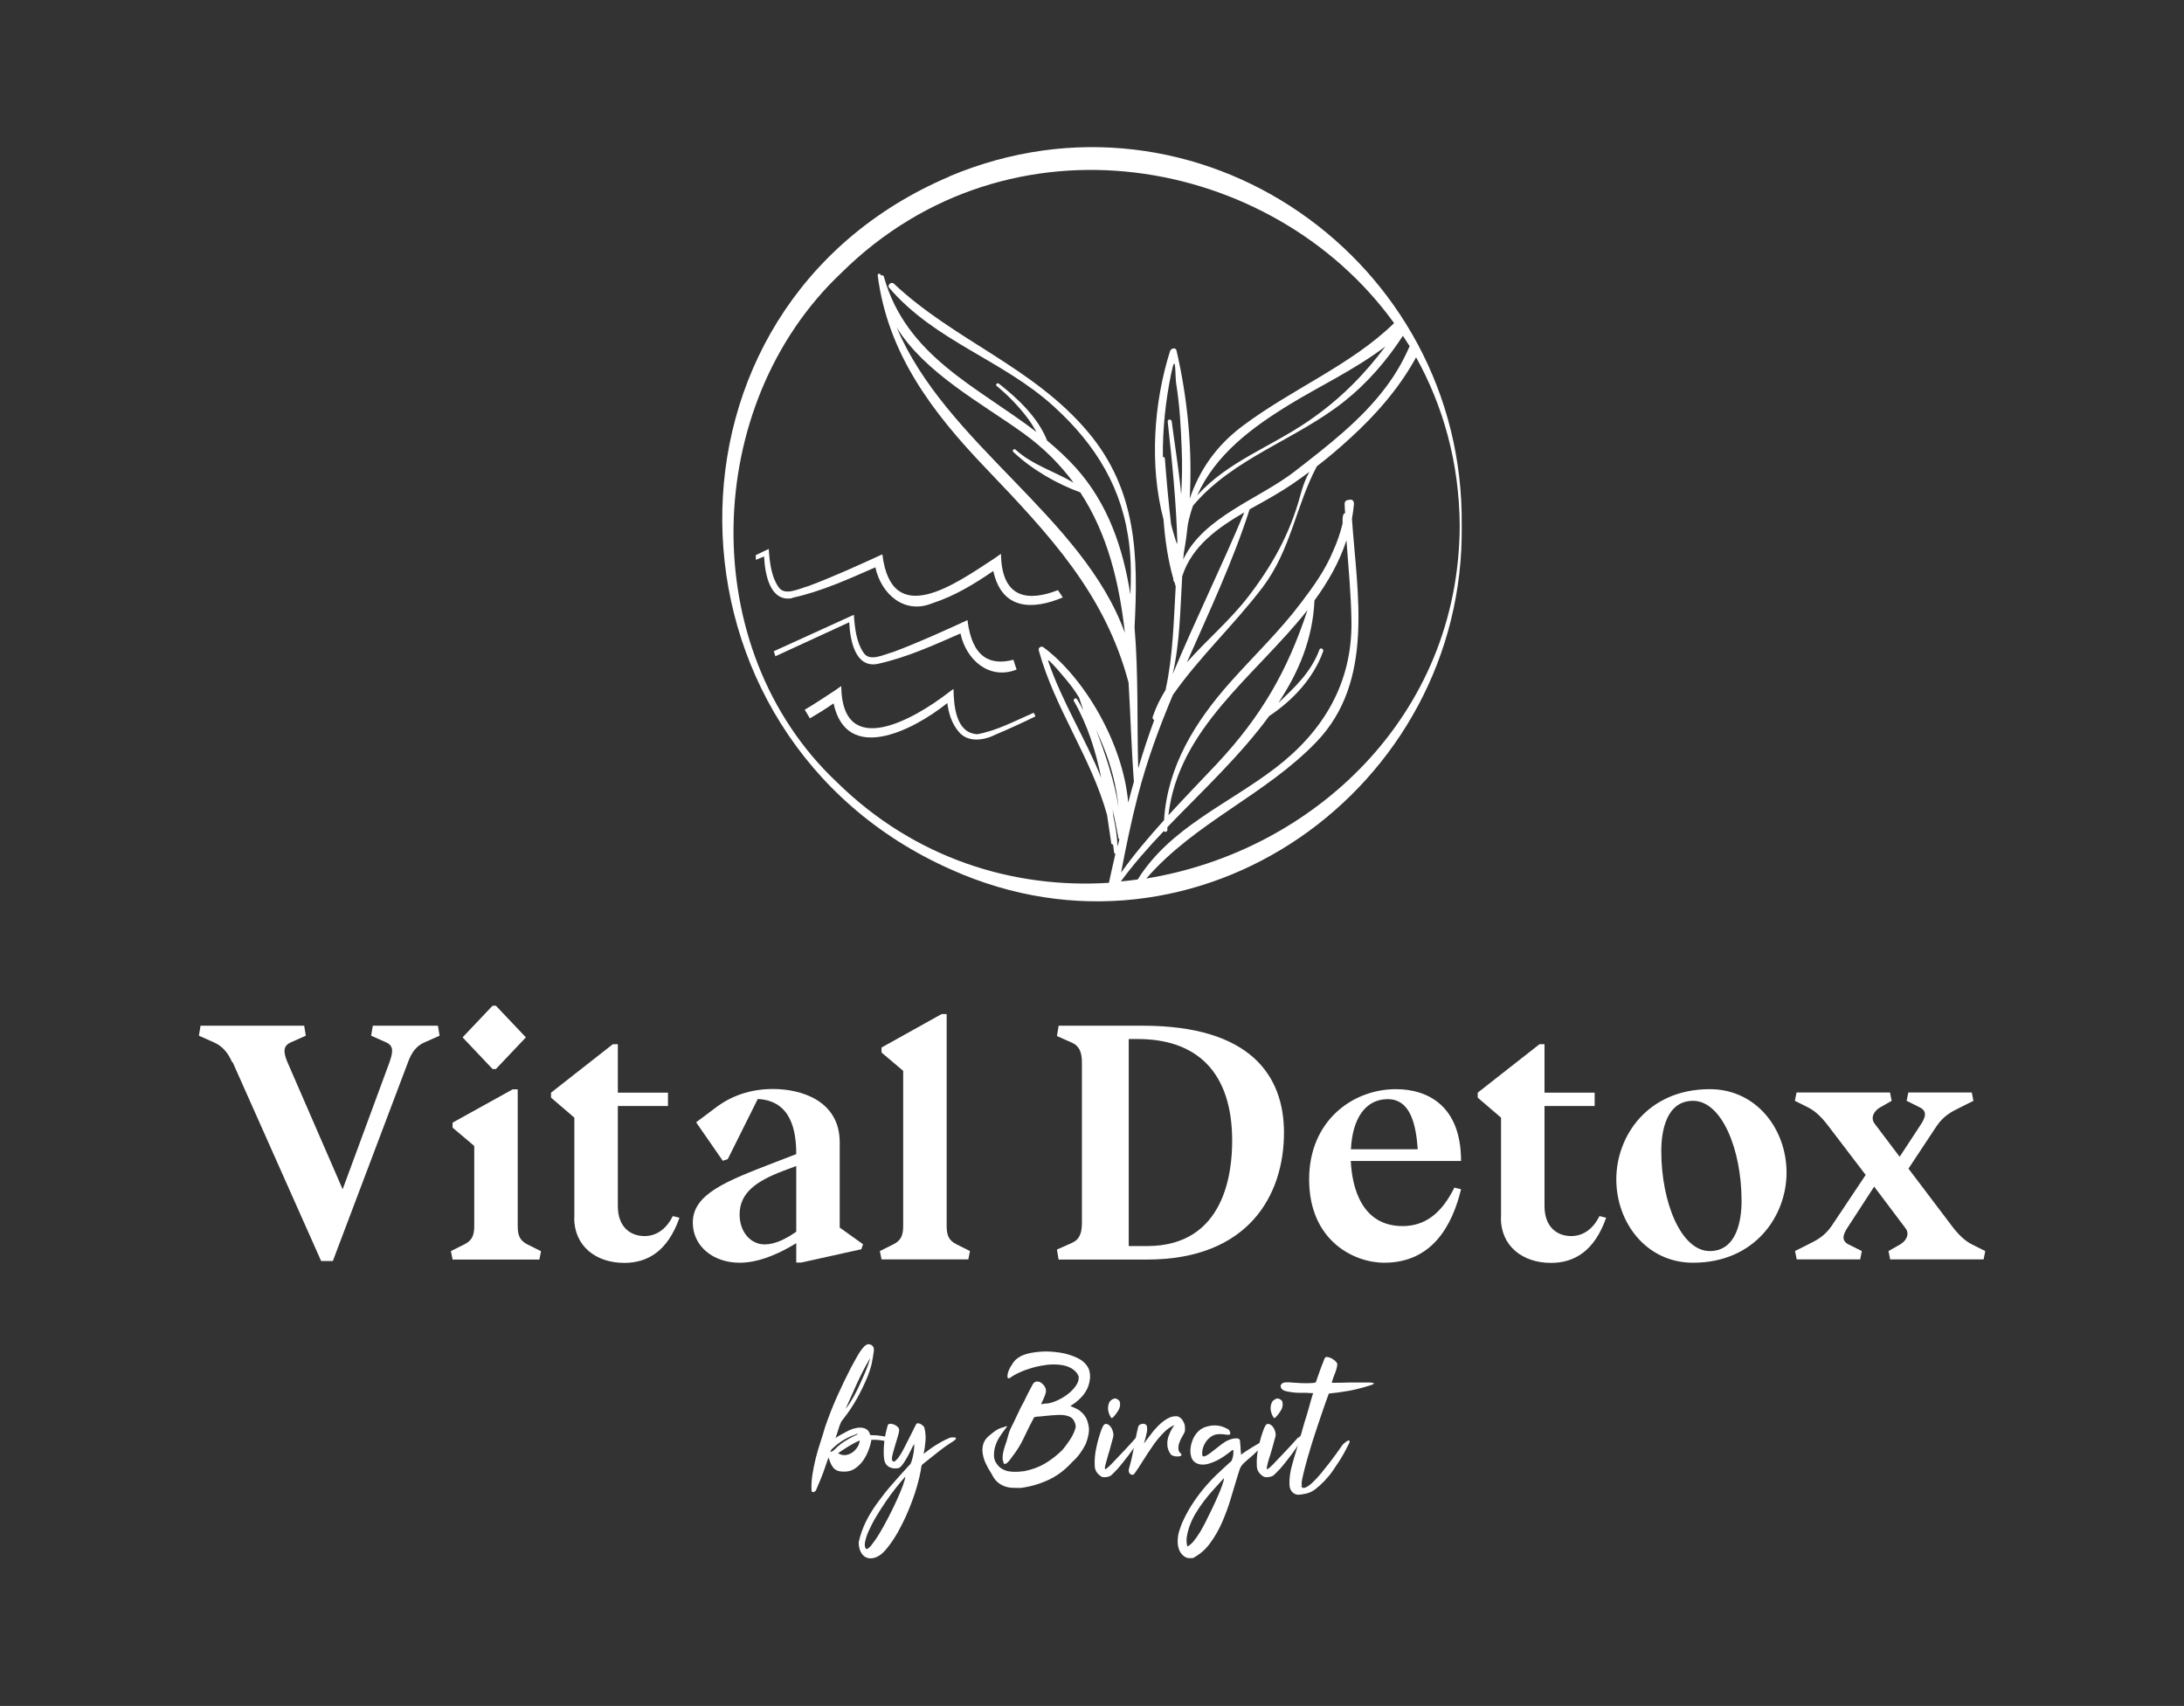
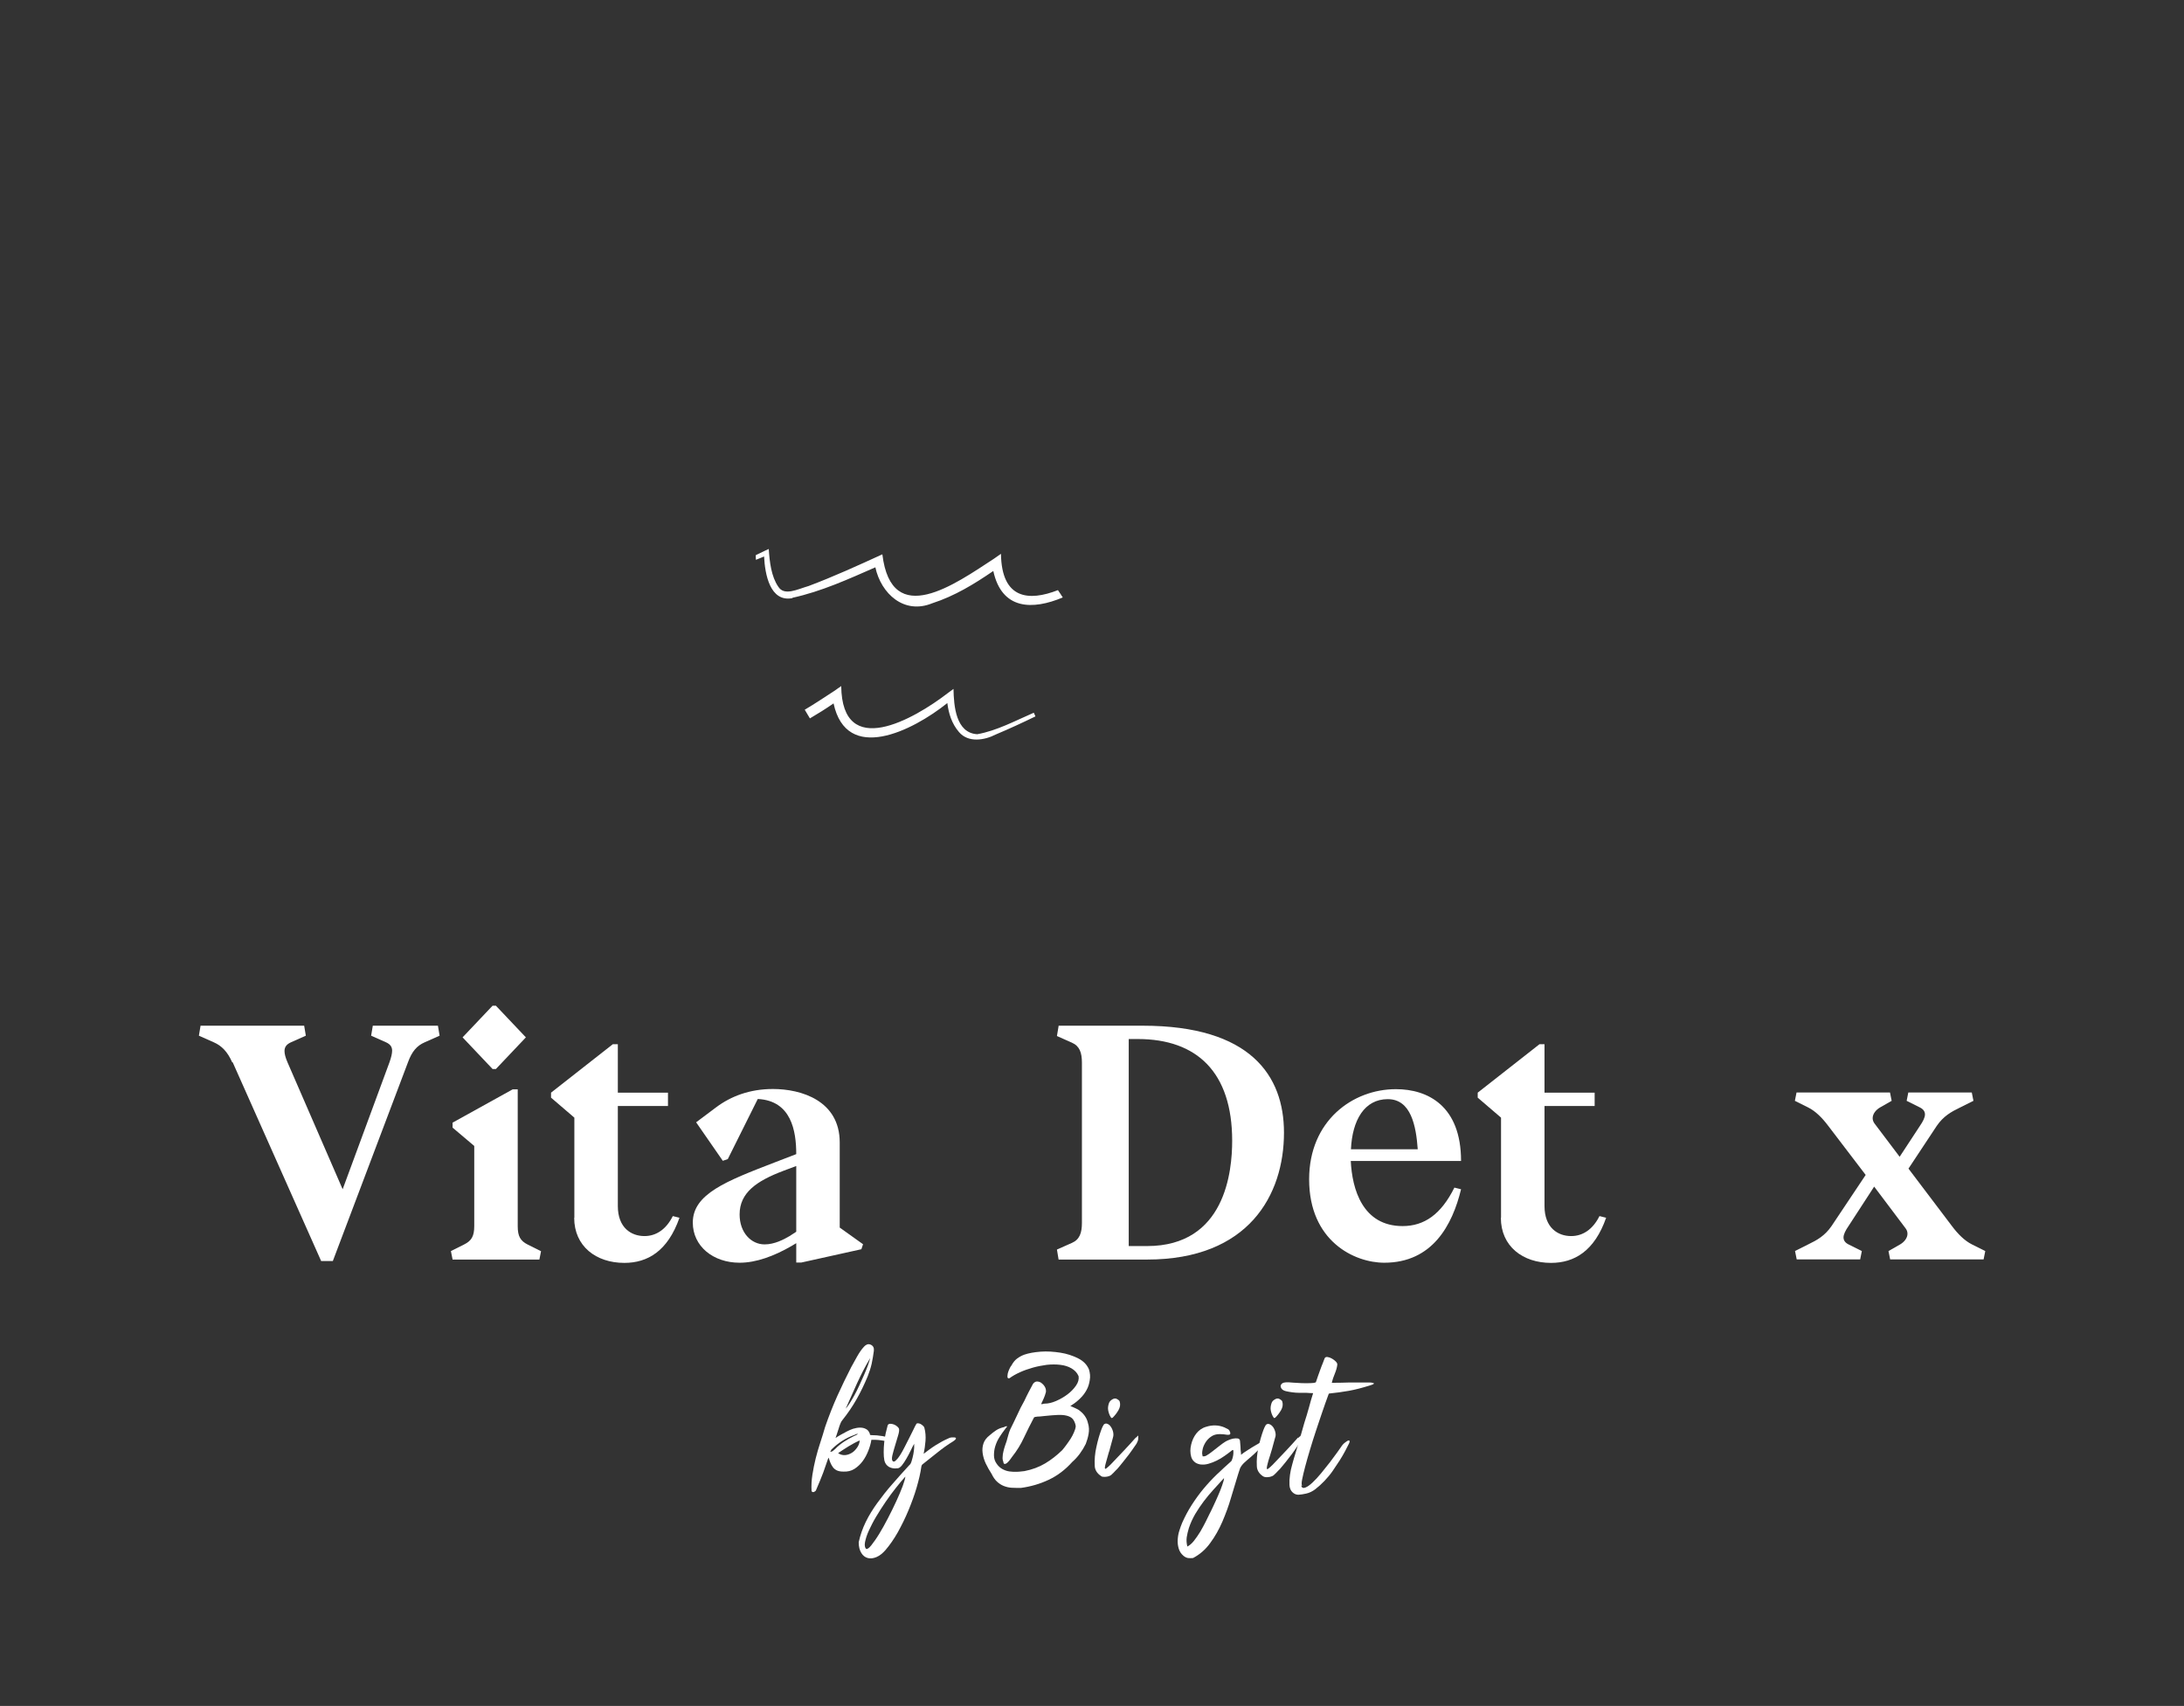
<svg xmlns="http://www.w3.org/2000/svg" id="Ebene_1" data-name="Ebene 1" viewBox="0 0 131.11 102.42">
  <rect x="0" y="0" width="131.11" height="102.42" fill="#333333" stroke="none" />
  <defs>
    <style>
      .cls-1 {
        fill: #fff;
        stroke-width: 0px;
      }
    </style>
  </defs>
  <g>
    <path class="cls-1" d="m13.94,63.78c-.28-.64-.64-1-1.1-1.2l-.9-.4.1-.6h6.22l.1.6-.9.4c-.26.12-.38.28-.38.52,0,.18.06.4.18.68l3.31,7.62,2.81-7.62c.1-.28.16-.52.16-.7,0-.22-.1-.38-.36-.5l-.9-.4.1-.6h3.91l.1.6-.9.4c-.46.2-.76.54-1,1.2l-4.51,11.93h-.7l-5.31-11.93Z" />
    <path class="cls-1" d="m27.07,75.11l.8-.4c.44-.22.6-.5.6-1.1v-4.81l-1.3-1.1v-.3l3.61-2h.3v8.22c0,.6.16.88.6,1.1l.8.4-.1.5h-5.21l-.1-.5Zm.7-12.83l1.8-1.9h.2l1.8,1.9-1.8,1.9h-.2l-1.8-1.9Z" />
    <path class="cls-1" d="m34.48,73.11v-6.01l-1.4-1.2v-.3l3.71-2.91h.3v2.91h3.01v.8h-3.01v6.01c0,1.3.8,1.8,1.6,1.8.7,0,1.3-.4,1.7-1.2l.4.1c-.7,2-1.91,2.71-3.31,2.71-1.7,0-3.01-1-3.01-2.71Z" />
    <path class="cls-1" d="m47.81,74.63l-.3.18c-1.04.6-2.11,1-3.11,1-1.6,0-2.81-1-2.81-2.41,0-1.72,2.01-2.49,4.91-3.61l1.3-.5c0-1.4-.3-3.21-2.31-3.31l-1.8,3.61-.3.1-1.6-2.31,1.2-.9c.88-.66,2.01-1.1,3.41-1.1,1.7,0,4.01.7,4.01,3.21v5.11l1.4,1-.1.3-3.61.8h-.3v-1.18Zm0-4.63l-.8.3c-1.58.6-2.61,1.3-2.61,2.61,0,1.1.7,1.8,1.5,1.8.6,0,1.16-.3,1.5-.5l.4-.26v-3.95Z" />
-     <path class="cls-1" d="m52.82,75.11l.8-.4c.44-.22.6-.5.6-1.1v-9.32l-1.3-1.1v-.3l3.61-2.01h.3v12.73c0,.6.16.88.6,1.1l.8.4-.1.5h-5.21l-.1-.5Z" />
    <path class="cls-1" d="m63.55,61.58h5.05c6.48,0,8.48,3.01,8.48,6.42,0,3.73-2.11,7.62-8.22,7.62h-5.31l-.1-.6.9-.4c.46-.2.6-.6.6-1.2v-9.62c0-.6-.14-1-.6-1.2l-.9-.4.1-.6Zm5.31,13.23c4.71,0,5.11-4.51,5.11-6.32,0-4.11-2.11-6.11-5.67-6.11h-.54v12.43h1.1Z" />
    <path class="cls-1" d="m78.59,70.8c0-3.51,2.61-5.41,5.21-5.41,1.91,0,3.91,1,3.91,4.31h-6.62c.08,1.68.7,3.91,3.11,3.91,1.3,0,2.31-.7,3.11-2.31l.4.1c-.52,2.15-1.72,4.41-4.61,4.41-1.8,0-4.51-1.3-4.51-5.01Zm2.51-1.8h4.01c-.1-1.4-.4-3.01-1.8-3.01s-2.13,1.26-2.21,3.01Z" />
    <path class="cls-1" d="m90.11,73.11v-6.01l-1.4-1.2v-.3l3.71-2.91h.3v2.91h3.01v.8h-3.01v6.01c0,1.3.8,1.8,1.6,1.8.7,0,1.3-.4,1.7-1.2l.4.1c-.7,2-1.91,2.71-3.31,2.71-1.7,0-3.01-1-3.01-2.71Z" />
-     <path class="cls-1" d="m97.03,70.8c0-2.61,1.9-5.41,5.61-5.41,2.81,0,4.61,2.41,4.61,5.01s-1.9,5.41-5.61,5.41c-2.81,0-4.61-2.41-4.61-5.01Zm7.52,1.3c0-3.11-1.2-6.01-2.91-6.01-1.6,0-1.91,1.8-1.91,3.01,0,3.11,1.2,6.01,2.91,6.01,1.6,0,1.91-1.8,1.91-3.01Z" />
    <path class="cls-1" d="m107.75,75.11l.8-.4c.54-.26,1-.52,1.4-1.1l2.05-3.07-2.25-2.95c-.36-.48-.76-.88-1.2-1.1l-.8-.4.1-.5h5.61l.1.5-.7.4c-.24.14-.44.38-.44.64,0,.12.04.24.14.36l1.48,1.96,1.22-1.86c.18-.26.3-.5.3-.68s-.1-.32-.3-.42l-.8-.4.1-.5h3.81l.1.5-.8.4c-.54.26-1,.52-1.4,1.1l-1.7,2.57,2.61,3.45c.36.48.76.88,1.2,1.1l.8.4-.1.5h-5.61l-.1-.5.7-.4c.24-.14.44-.38.44-.64,0-.12-.04-.24-.14-.36l-1.86-2.47-1.54,2.37c-.18.26-.3.5-.3.68s.1.32.3.42l.8.4-.1.5h-3.81l-.1-.5Z" />
  </g>
  <g>
    <path class="cls-1" d="m50.09,86.38c.13-.09.25-.17.38-.24.12-.07.25-.13.37-.2.11-.06.23-.11.37-.16.14-.04.28-.07.41-.07.13,0,.25.02.36.08.11.05.19.15.24.29,0,.04,0,.06.02.07.01,0,.03.01.06.01.23,0,.46.02.69.06.23.04.42.11.56.21.05.03.07.06.06.07,0,.01-.03.02-.05.03-.03,0-.07.01-.1.01h-.07c-.15-.01-.3-.03-.44-.06-.14-.02-.28-.04-.42-.04h-.22c-.03.21-.09.42-.18.65-.09.23-.2.44-.34.63-.14.19-.31.35-.5.47-.19.12-.41.17-.65.16-.16,0-.29-.02-.4-.07-.1-.05-.19-.12-.25-.21-.06-.08-.11-.18-.15-.28-.04-.1-.07-.19-.09-.28,0,.01,0,.03-.02.04-.01,0-.02.02-.02.03-.05.13-.09.27-.14.4-.05.13-.1.28-.15.43-.06.15-.12.31-.19.48s-.15.36-.24.57c-.01.03-.03.05-.04.06-.01,0-.03.02-.05.03-.03.03-.07.04-.1.03-.04,0-.06-.03-.08-.06-.02-.32,0-.65.05-.98s.12-.66.2-.99c.08-.33.18-.65.28-.96.1-.31.2-.62.28-.91.23-.67.48-1.3.74-1.88.26-.58.54-1.15.83-1.72.12-.22.24-.44.36-.65s.25-.41.41-.58c.05-.06.11-.1.18-.13.07-.03.14-.02.22.01.15.07.21.19.19.37-.03.25-.08.51-.13.77-.06.26-.14.51-.24.76-.2.48-.42.94-.67,1.38-.25.44-.53.85-.85,1.25-.04.04-.08.11-.12.21-.04.1-.08.21-.11.32-.04.11-.07.23-.11.34-.03.11-.07.2-.1.27Zm-.26.78c.08,0,.14-.02.18-.06.04-.04.08-.07.13-.11.15-.16.33-.3.52-.43.19-.12.39-.24.6-.34.1-.04.18-.08.25-.13h-.08s-.04.02-.06.03c-.02,0-.05.01-.08.03-.51.18-.96.47-1.36.86-.02.01-.03.03-.04.06,0,.03-.02.05-.05.08Zm.48.08c.13.09.27.13.42.12.15-.01.28-.06.41-.14.13-.08.23-.19.32-.32.09-.13.14-.27.15-.42-.23.1-.45.22-.68.36-.22.14-.43.27-.63.41Zm1.91-5.67c-.29.48-.54.98-.77,1.48s-.45,1.02-.68,1.52c.06-.06.13-.16.23-.31.09-.14.19-.31.29-.49s.2-.38.3-.6.19-.42.28-.62.16-.39.23-.57c.06-.18.11-.32.14-.43Z" />
    <path class="cls-1" d="m53.86,88.15c-.17.03-.34,0-.49-.08-.15-.09-.24-.22-.28-.39-.03-.15-.04-.31-.04-.5s.01-.38.03-.57c.02-.19.05-.38.09-.56.04-.18.08-.34.12-.48.03-.06.08-.09.15-.09s.14.01.22.04c.08.03.14.07.2.12.06.05.09.09.11.14.02.09,0,.23-.06.42-.06.19-.12.39-.18.6s-.12.4-.16.58c-.04.18-.03.29.02.34.05.05.11.04.19-.04.08-.07.16-.17.25-.31s.18-.3.27-.48c.09-.18.19-.37.28-.55.09-.18.17-.35.25-.5.07-.15.13-.27.18-.35.01-.03.05-.04.1-.04s.1.02.15.04c.05.03.1.06.15.11.05.04.08.09.09.15.06.23.08.49.06.76-.02.27-.06.53-.11.77.25-.19.49-.37.73-.52.24-.15.49-.29.77-.41.03-.02.08-.04.16-.05.08,0,.14-.01.2,0,.05,0,.08.03.08.06,0,.04-.06.1-.18.18-.31.19-.62.41-.93.66-.31.25-.61.48-.88.7-.05.03-.08.09-.09.16-.05.37-.15.79-.28,1.24-.13.45-.3.91-.49,1.37s-.41.9-.64,1.32c-.24.42-.49.78-.75,1.08-.17.19-.34.33-.53.41-.19.08-.36.1-.52.06-.16-.04-.29-.14-.39-.3-.1-.16-.16-.37-.16-.65.09-.41.23-.82.42-1.21s.43-.78.7-1.15.57-.76.9-1.13c.33-.38.67-.76,1.03-1.15.05-.03.09-.11.13-.24.04-.12.07-.26.1-.4.03-.14.04-.27.05-.4,0-.12,0-.2,0-.23-.07.12-.14.26-.22.43-.08.16-.16.32-.25.47s-.17.28-.26.39c-.09.11-.17.17-.25.18Zm-1.87,4.84c.07.03.18-.04.32-.22s.3-.4.47-.68c.17-.28.35-.6.53-.95.18-.35.35-.69.5-1.02.15-.33.28-.63.38-.9.1-.27.15-.46.16-.57-.17.19-.36.41-.57.68-.21.26-.41.54-.61.83-.2.29-.39.59-.57.89-.18.3-.32.58-.44.84s-.19.49-.23.69c-.04.2-.01.34.07.42Z" />
    <path class="cls-1" d="m62.5,84.3s.08,0,.11-.01c.03-.01.07-.02.11-.02.2,0,.43-.05.68-.16.25-.11.48-.24.69-.4.21-.16.38-.34.51-.53.13-.19.18-.38.15-.56-.09-.21-.24-.36-.43-.47-.19-.11-.41-.18-.67-.21-.25-.03-.52-.03-.81,0-.28.04-.56.09-.84.17-.28.08-.54.17-.78.28-.24.11-.45.23-.61.35-.07.03-.12,0-.13-.06,0-.06,0-.14.02-.23.02-.09.06-.18.1-.27.04-.09.08-.16.12-.2.09-.17.2-.31.33-.41.13-.1.28-.18.44-.24.26-.09.59-.15.98-.18s.79,0,1.18.06c.39.06.75.18,1.07.34.32.16.53.38.65.66.07.22.09.44.05.65-.03.21-.09.41-.19.59-.1.18-.22.35-.38.5-.15.15-.32.29-.5.4-.01.01-.03.02-.04.03-.01,0-.03.02-.06.03.11.05.22.09.32.14.1.04.2.1.29.18.11.09.21.19.29.32.08.12.13.25.16.38.07.22.08.44.04.66-.04.22-.1.42-.17.6-.1.2-.22.4-.36.59s-.29.35-.45.49c-.41.46-.88.82-1.41,1.07-.53.25-1.08.41-1.67.49-.2,0-.39,0-.56-.01s-.33-.05-.48-.11-.28-.15-.4-.26c-.12-.11-.23-.27-.32-.46-.13-.2-.25-.41-.35-.62-.1-.21-.16-.42-.19-.63-.03-.21-.01-.4.05-.58.06-.18.18-.34.36-.48.13-.11.26-.22.4-.31.14-.09.29-.15.47-.19.03-.01.06-.03.08-.04s.05-.01.09-.01h.03s-.06.07-.08.1c-.02.03-.04.06-.06.08-.11.14-.22.3-.33.47-.11.17-.19.35-.25.54-.06.19-.08.37-.08.56,0,.19.06.36.17.51.09.13.21.24.34.31.13.07.27.12.42.14.15.02.3.03.46.02.15,0,.3-.03.44-.04.46-.09.87-.24,1.24-.46s.71-.49,1.03-.8c.08-.09.16-.2.25-.32.09-.12.17-.24.25-.36.08-.12.14-.25.2-.38.06-.13.1-.26.11-.38-.03-.19-.1-.33-.18-.43-.09-.1-.21-.16-.37-.2s-.34-.05-.56-.04c-.22.01-.47.03-.75.06-.09.01-.19.02-.29.03-.1,0-.2.01-.3.03,0,0-.02,0-.03.02,0,0-.01,0-.02,0-.21.4-.42.81-.61,1.22-.19.41-.43.8-.71,1.15-.01.02-.05.07-.1.14-.05.07-.1.13-.16.19-.06.06-.11.09-.17.1-.05.01-.09-.03-.1-.14-.03-.07-.05-.16-.04-.27,0-.11.02-.23.05-.35.03-.12.06-.24.1-.35.04-.11.07-.2.09-.26.03-.12.07-.24.1-.36.03-.12.07-.23.12-.35.15-.29.28-.58.42-.87.13-.29.27-.57.43-.85.08-.17.16-.34.25-.51s.17-.33.26-.49c.06-.09.14-.14.23-.15.09,0,.18.02.27.08.08.06.15.13.21.23.06.1.08.2.07.32-.03.13-.08.26-.13.38-.05.12-.11.23-.16.35Z" />
-     <path class="cls-1" d="m68.2,86.31l.12-.12h.01v.02c.01.15,0,.27-.04.35-.04.08-.06.12-.06.13-.07.1-.16.23-.27.39-.11.16-.23.32-.36.48s-.24.31-.36.45c-.11.14-.2.24-.27.3-.08.09-.17.18-.26.26-.03.03-.08.05-.13.07-.06.02-.12.04-.18.04-.06.01-.12.01-.18,0-.06,0-.1-.02-.13-.05-.11-.07-.2-.16-.27-.27-.06-.1-.1-.22-.1-.34-.02-.37.01-.74.1-1.13.08-.38.18-.73.3-1.05.03-.09.08-.19.14-.29.06-.06.13-.08.21-.05.08.03.15.08.21.17.06.08.11.19.14.31.03.12.03.24-.01.36-.03.11-.06.22-.09.33-.03.1-.06.21-.09.33-.01.05-.03.13-.07.23-.03.1-.06.21-.09.32-.03.11-.06.22-.09.32-.03.1-.04.18-.05.23-.01.1.01.13.08.08s.16-.13.27-.24c.27-.28.53-.55.78-.82.25-.26.49-.53.73-.8Zm-1.4-1.2s-.08.05-.1,0c-.09-.13-.14-.27-.17-.42-.03-.15-.01-.29.04-.44.03-.09.09-.16.18-.22.09-.06.17-.08.25-.06.04.01.08.04.13.07s.08.07.09.11c.05.18.02.35-.08.52-.1.17-.21.31-.34.44Z" />
-     <path class="cls-1" d="m70.51,85.55c-.25.11-.49.28-.7.51-.21.22-.42.47-.61.75s-.38.56-.56.85c-.18.29-.36.57-.54.82-.05.06-.12.08-.19.05-.07-.03-.12-.08-.14-.16-.02-.08-.01-.16.02-.25.05-.16.09-.34.14-.54s.08-.41.13-.63c.04-.22.08-.44.13-.66.04-.22.09-.43.14-.63.01-.05.05-.1.1-.13s.1-.05.17-.05c.06,0,.11,0,.16.03.05.03.08.07.09.12.03.13.02.29-.03.48-.04.19-.09.37-.15.55.12-.15.25-.32.4-.52.14-.2.3-.38.47-.55.17-.17.35-.31.54-.42s.39-.16.6-.14c.11.03.19.09.26.17s.11.16.15.26.05.19.05.29,0,.17-.03.24c-.05.09-.1.2-.17.31-.06.11-.11.22-.15.34-.04.11-.05.23-.05.34,0,.11.06.21.16.3.04.05.04.09-.01.12-.05.03-.11.04-.19.04-.08,0-.16,0-.24-.03-.08-.02-.14-.05-.17-.09-.11-.15-.17-.3-.2-.45-.02-.15-.02-.3.01-.46s.09-.3.16-.45.16-.29.25-.42Z" />
+     <path class="cls-1" d="m68.2,86.31l.12-.12h.01c.01.15,0,.27-.04.35-.04.08-.06.12-.06.13-.07.1-.16.23-.27.39-.11.16-.23.32-.36.48s-.24.31-.36.45c-.11.14-.2.24-.27.3-.08.09-.17.18-.26.26-.03.03-.08.05-.13.07-.06.02-.12.04-.18.04-.06.01-.12.01-.18,0-.06,0-.1-.02-.13-.05-.11-.07-.2-.16-.27-.27-.06-.1-.1-.22-.1-.34-.02-.37.01-.74.1-1.13.08-.38.18-.73.3-1.05.03-.09.08-.19.14-.29.06-.06.13-.08.21-.05.08.03.15.08.21.17.06.08.11.19.14.31.03.12.03.24-.01.36-.03.11-.06.22-.09.33-.03.1-.06.21-.09.33-.01.05-.03.13-.07.23-.03.1-.06.21-.09.32-.03.11-.06.22-.09.32-.03.1-.04.18-.05.23-.01.1.01.13.08.08s.16-.13.27-.24c.27-.28.53-.55.78-.82.25-.26.49-.53.73-.8Zm-1.4-1.2s-.08.05-.1,0c-.09-.13-.14-.27-.17-.42-.03-.15-.01-.29.04-.44.03-.09.09-.16.18-.22.09-.06.17-.08.25-.06.04.01.08.04.13.07s.08.07.09.11c.05.18.02.35-.08.52-.1.17-.21.31-.34.44Z" />
    <path class="cls-1" d="m72.19,87.43s.11.03.23-.04c.11-.06.23-.15.36-.25.13-.1.27-.21.41-.32.14-.11.26-.2.36-.26.04-.03.11-.06.2-.1.09-.04.18-.07.28-.09s.19-.02.27-.01c.08.01.13.06.14.14.01.12.02.24.03.36,0,.12.01.25.03.38v.1c.13-.1.27-.2.42-.29.14-.09.28-.18.42-.26.15-.09.3-.17.45-.26.14-.08.29-.15.45-.21h.02v.02s-.02.02-.03.03c0,0-.01.02-.03.03-.12.13-.24.26-.36.37-.12.11-.24.22-.36.34-.14.14-.27.26-.4.37s-.26.22-.41.36c-.11.11-.18.21-.23.32-.04.11-.08.23-.12.37-.13.43-.27.9-.42,1.39-.14.49-.32.97-.52,1.44-.2.46-.44.89-.73,1.28-.28.39-.63.69-1.03.9-.1.01-.2.01-.3,0-.1-.02-.19-.06-.28-.14-.14-.12-.23-.26-.28-.43-.05-.17-.07-.34-.06-.53.01-.18.04-.37.1-.55s.11-.34.17-.47c.17-.38.36-.74.58-1.08.22-.34.45-.66.7-.96.25-.3.52-.59.8-.86.28-.27.57-.53.86-.79.03-.03.05-.09.08-.18s.04-.18.05-.26c.01-.08,0-.15,0-.2s-.05-.05-.1,0c-.13.11-.28.21-.43.32-.15.11-.31.2-.47.28-.16.08-.32.14-.49.19s-.33.06-.5.04c-.15-.03-.27-.08-.36-.17-.09-.08-.15-.18-.18-.29s-.05-.23-.05-.36.02-.26.05-.38c.06-.25.16-.47.31-.66.15-.19.34-.33.59-.4.38-.12.75-.11,1.1.04.07.03.14.07.2.1s.1.08.12.15c.07.15.01.21-.16.19-.07-.01-.15-.02-.23-.03-.08,0-.15-.01-.22-.01-.21,0-.38.05-.53.16-.14.1-.26.23-.34.37-.08.14-.14.28-.16.42-.03.14-.03.25,0,.33Zm1.29,1.31c-.21.23-.42.46-.63.69s-.41.47-.59.71c-.18.24-.35.49-.51.76-.15.26-.28.54-.38.84-.06.19-.1.38-.13.56-.02.18-.01.36.04.55.13-.07.27-.18.4-.35s.26-.35.38-.55c.12-.2.22-.4.32-.59.09-.19.17-.35.23-.47.05-.09.12-.24.22-.45.1-.2.19-.42.29-.64.1-.22.18-.43.25-.63.07-.2.11-.34.11-.42Z" />
    <path class="cls-1" d="m77.96,86.31l.12-.12h0v.02c.01.15,0,.27-.04.35-.04.08-.06.12-.06.13-.07.1-.16.23-.27.39-.11.16-.23.32-.36.48-.12.16-.24.31-.36.45-.11.14-.2.24-.27.3-.08.09-.17.18-.26.26-.03.03-.08.05-.14.07-.06.02-.11.04-.18.04-.06.01-.12.01-.18,0s-.1-.02-.14-.05c-.11-.07-.2-.16-.27-.27-.06-.1-.1-.22-.1-.34-.02-.37.01-.74.1-1.13.08-.38.18-.73.3-1.05.03-.09.08-.19.14-.29.06-.06.13-.08.21-.05s.15.08.22.17c.06.08.11.19.14.31.03.12.03.24-.02.36-.03.11-.06.22-.09.33-.03.1-.06.21-.09.33-.01.05-.04.13-.07.23-.03.1-.06.21-.1.32s-.06.22-.09.32c-.03.1-.04.18-.05.23-.01.1.01.13.08.08.07-.05.16-.13.27-.24.27-.28.53-.55.78-.82.25-.26.49-.53.73-.8Zm-1.4-1.2s-.08.05-.1,0c-.09-.13-.14-.27-.17-.42-.03-.15-.01-.29.04-.44.03-.09.08-.16.18-.22.09-.06.17-.08.25-.06.04.01.08.04.13.07.05.03.08.07.09.11.05.18.02.35-.08.52-.1.17-.21.31-.34.44Z" />
    <path class="cls-1" d="m78.11,89.19c.04.13.12.17.25.12s.27-.15.43-.3c.16-.15.34-.34.52-.56.18-.22.35-.44.52-.65.16-.21.31-.41.43-.58.12-.17.2-.29.24-.34.03-.05.07-.1.11-.15.04-.05.1-.1.17-.15.03-.02.06-.04.1-.07.04-.02.07-.03.1-.03.03,0,.04.03.04.07,0,.04-.03.11-.08.2-.04.08-.1.2-.19.37-.09.16-.19.35-.32.55-.13.2-.27.41-.42.63-.15.22-.32.42-.5.61-.18.19-.36.35-.54.49-.18.14-.37.23-.56.27-.17.04-.32.06-.46.07-.14,0-.26-.05-.37-.16-.1-.1-.16-.24-.17-.43-.01-.19,0-.39.03-.6.03-.21.07-.41.13-.61.05-.2.1-.35.13-.46.11-.35.21-.69.31-1.03.1-.34.19-.68.29-1.02.1-.3.19-.61.28-.93.08-.32.17-.6.25-.86-.13,0-.27-.01-.41-.02-.14,0-.28,0-.42,0s-.28-.01-.42-.03-.27-.04-.39-.07c-.11-.03-.19-.07-.24-.13s-.07-.12-.07-.18.04-.11.1-.16c.06-.04.16-.06.28-.06.07,0,.19,0,.36.02.17.01.34.02.53.03s.35,0,.51,0,.26-.02.31-.04c.02,0,.03-.02.03-.03.04-.12.08-.25.13-.38.05-.13.09-.26.14-.39s.09-.25.14-.36c.04-.11.08-.21.11-.29.03-.06.08-.09.17-.08.08.01.17.04.26.09.09.05.17.11.24.18.07.07.1.14.09.2-.02.17-.07.34-.14.51-.07.17-.14.36-.19.57.42,0,.78-.01,1.09-.02.3,0,.6,0,.89,0,.09,0,.19,0,.28,0,.09,0,.16.01.22.03.05.01.06.03.03.06-.03.02-.11.06-.26.1-.42.13-.83.24-1.22.31-.39.07-.78.12-1.16.16-.03,0-.05.01-.05.02,0,0,0,.03-.03.06,0,0,0,.01,0,.02,0,0-.01.01-.01.02-.11.29-.22.62-.35.99-.13.37-.25.75-.38,1.13-.13.39-.25.77-.36,1.14-.11.37-.21.71-.29,1.02-.08.3-.14.56-.18.76-.04.2-.04.33,0,.38Z" />
  </g>
  <g>
    <path class="cls-1" d="m47.57,35.89c1.74-.38,3.36-1.12,4.98-1.83.34,1.58,1.72,2.85,3.41,2.16,1.36-.44,2.53-1.16,3.67-1.94.51,2.35,2.36,2.35,4.17,1.59-.09-.15-.19-.29-.29-.44-1.74.68-3.38.56-3.42-2.18l-.43.3c-2.3,1.5-6.14,4.27-6.69-.27-1.46.67-2.93,1.34-4.42,1.9-.69.2-1.47.62-1.83.04-.42-.61-.52-1.49-.57-2.26l-.2.09s-.23.11-.58.28c0,.09,0,.19.01.28l.49-.2c.05,1.05.35,2.76,1.7,2.5Z" />
-     <path class="cls-1" d="m56.99,10.6c-18.46,7.86-17.93,33.63.12,41.61,14.72,6.6,30.86-4.85,30.64-20.67.18-15.93-15.89-27.21-30.76-20.95Zm27.63,10.19c-.36.83-.81,1.64-1.43,2.46-1.48,1.98-3.51,3.53-5.45,5.04-2.13,1.66-5.5,2.73-6.71,5.3.01-.14.03-.27.04-.41.1-.56.18-1.13.24-1.7.08-.39.18-.76.31-1.12,2.41-2.87,6.19-3.96,9.09-6.27,1.36-1.08,2.54-2.44,3.51-3.93.14.21.27.41.4.62Zm-13.96,11.79s0,.06,0,.09c-.14-.39-.26-.8-.36-1.21-.15-1.3-.27-2.6-.37-3.92,0-.08-.07-.11-.12-.11-.02-1.7.17-3.41.5-5.01.3-1.44.22.14.3.62.21,1.29.28,2.61.33,3.92.04.91.02,1.82-.03,2.73-.14-1.47-.38-2.94-.57-4.39-.02-.16-.26-.14-.24.02.27,2.43.51,4.84.58,7.28Zm.3,2.01s.02-.01.02-.02c.58-1.78,2.12-2.88,3.72-3.81-1.37,3.27-2.94,6.45-4.3,9.71.44-1.93.45-3.9.57-5.88Zm4.07-4.02c.52-.29,1.04-.57,1.52-.86.71-.41,1.39-.88,2.05-1.38-.24.44-.4.89-.55,1.45-.62,2.27-1.66,4.14-3.09,6.01-1.11,1.45-2.52,2.63-3.71,3.98,1.33-3.03,2.75-6.02,3.77-9.2Zm-3.16-.83c1.1-2.45,3.27-4.07,5.62-5.5,1.65-1.01,3.86-2.06,5.68-3.44-1.26,1.68-2.7,3.16-4.61,4.47-2.3,1.58-4.83,2.42-6.69,4.47Zm-5.27,23.26c-5.76.37-11.69-1.45-16.36-6.04-8.52-8.02-8.11-22.66.26-30.57,10.08-9.98,25.9-7.1,33.19,3.01-2.58,2.52-6.14,3.95-9.13,6.2-1.64,1.24-2.58,2.72-3.14,4.34.17-2.99-.13-6.03-.79-8.89-.05-.22-.33-.14-.39.03-.98,3.1-1.25,6.86-.39,10.12.09,1.21.26,2.4.59,3.56,0,.02,0,.03,0,.05,0,.06.02.1.06.12.03.09.05.19.08.28-.12,2.05-.16,4.16-.6,6.16,0,.02,0,.03,0,.04-.31.5-.58,1.03-.78,1.62-.03.1.02.17.09.2-.35.95-.67,1.92-.96,2.9-.08-2.7.02-5.63-.22-8.47.22-4.24.16-8.22-2.8-11.73-3.29-3.91-8-5.47-11.65-8.9-.15-.14-.42.08-.28.25,2.76,3.22,6.79,4.31,9.88,7.12,2.54,2.31,4.16,4.95,4.54,8.39.11.97.1,1.94.06,2.91-.44-2.8-1.34-5.45-3.26-7.6-.54-.6-1.13-1.14-1.74-1.65-.54-1.38-1.77-2.54-2.9-3.42-.1-.07-.22.07-.13.14.67.55,1.26,1.16,1.79,1.84.23.29.42.61.61.93-3.56-2.73-7.82-4.53-9.17-9.33-.02-.09-.11-.1-.18-.07,0,0,0-.01,0-.02-.02-.12-.21-.11-.19.01.6,4.71,3.3,8.25,6.5,11.59,3.85,4.03,7.14,7.53,8.56,12.86.12,1.98.17,3.98.32,5.94,0,0,0,0,0,.01-.12.41-.23.84-.34,1.26-.31-3.56-2.63-7.5-5.09-9.33-.14-.1-.32.02-.28.19.96,3.49,3.15,6.44,4.1,9.88.08.56.17,1.12.25,1.69,0,.06.06.08.11.08.02.16.04.31.06.47,0,.06.04.08.08.09-.14.58-.26,1.16-.39,1.74Zm-5.77-25.87c1.09,1.04,2.59,1.91,4.02,2.43,1.64,2.5,2.34,5.4,2.68,8.44-2.53-6.99-10.74-11.33-13.7-18.34,1.69,2.74,5.12,4.56,7.59,6.34,1.24.89,2.23,1.9,3.03,2.98-1.14-.68-2.47-1.06-3.49-1.99-.09-.08-.22.06-.13.15Zm3.65,14.98c.84,1.47,1.3,3.01,1.63,4.59-.95-2.36-2.35-4.56-3.19-7.02-.1-.3,1.14,1.16,1.44,1.57.15.2.29.42.42.63.09.26.17.52.26.78-.12-.23-.24-.46-.38-.68-.08-.13-.26,0-.19.13Zm1.32,1.69c.14.32.28.63.41.95.5,1.21.81,2.45.94,3.72-.25-1.6-.78-3.14-1.35-4.67Zm1.29,7.03c-.03-.62-.12-1.21-.25-1.8-.01-.15-.03-.29-.05-.44.13.57.25,1.14.35,1.72,0,.04.03.06.06.07-.04.15-.07.3-.11.45Zm.18,2.11c.76-1.04,1.65-2.05,2.6-3.05.05.09.2.06.21-.06,0-.06,0-.11,0-.17,2.08-2.16,4.38-4.3,6.11-6.67,1.41-.93,2.67-2.28,3.24-3.88.05-.15-.16-.26-.22-.11-.51,1.37-1.48,2.26-2.47,3.2,1.23-1.85,2.07-3.86,2.17-6.15.81-1.11,1.49-2.29,1.92-3.61.12,1.62.28,3.24.3,4.88.05,3.69-1.69,6.58-4.53,8.76-2.83,2.18-6.35,3.59-8.3,6.72-.34.05-.69.09-1.03.12Zm2.87-3.99c.6-5.24,5.24-8.38,8.35-12.32-1.19,3.62-2.76,6.37-5.45,9.24-.97,1.03-1.95,2.04-2.9,3.08Zm-1.32,3.79c2.93-3.38,7.14-5,10.22-8.21,3.48-3.64,2.43-8.88,2.12-13.38,0,0,0,0,0,0,.05-.29.09-.58.12-.89.01-.13-.07-.29-.23-.26-.05,0-.09.01-.14.02-.12.02-.19.1-.19.22,0,.19.02.38.03.57-.12,0-.17.21-.15.61-.14.58-.33,1.14-.58,1.68-.46,1.12-1.18,2.12-1.91,3.08-1.27,1.69-2.82,3.17-4.22,4.74-2.15,2.41-3.81,5.09-4.01,8.32-.91,1.01-1.79,2.04-2.58,3.15.29-1.54.61-3.08,1.01-4.63.54-2.09,1.28-4.09,2.1-6.04,1.62-2.31,3.65-4.18,5.38-6.45,1.71-2.26,2-4.9,3.26-7.27.7-.54,1.37-1.11,2.01-1.7,1.52-1.38,2.96-3.02,3.95-4.85,1.62,2.92,2.59,6.31,2.62,10.09-.04,11.49-8.86,19.58-18.8,21.2Z" />
-     <path class="cls-1" d="m52.68,39.86c1.74-.38,3.36-1.12,4.98-1.83.33,1.56,1.7,2.82,3.37,2.17-.07-.2-.13-.39-.19-.59-1.35.35-2.48-.07-2.76-2.38-1.46.67-2.93,1.34-4.42,1.9-.69.2-1.47.62-1.83.04-.42-.61-.52-1.49-.57-2.26l-.2.09-4.61,2.1.1.3,4.43-2.04c.05,1.05.35,2.76,1.7,2.5Z" />
    <path class="cls-1" d="m58.67,44.08c-1.29-.07-1.41-1.7-1.43-2.72,0,0-.34.25-.34.25-2.05,1.58-6.35,4.03-6.4-.42,0,0-.43.3-.43.3-.53.34-1.13.75-1.76,1.12.11.17.2.35.31.52.48-.28.96-.58,1.42-.9.78,3.62,4.72,1.67,6.83-.02.08.62.26,1.23.7,1.74.56.66,1.54.49,2.2.15.81-.34,1.61-.71,2.39-1.09-.01-.03-.08-.18-.1-.22-1.13.49-2.22,1.08-3.39,1.29Z" />
  </g>
</svg>